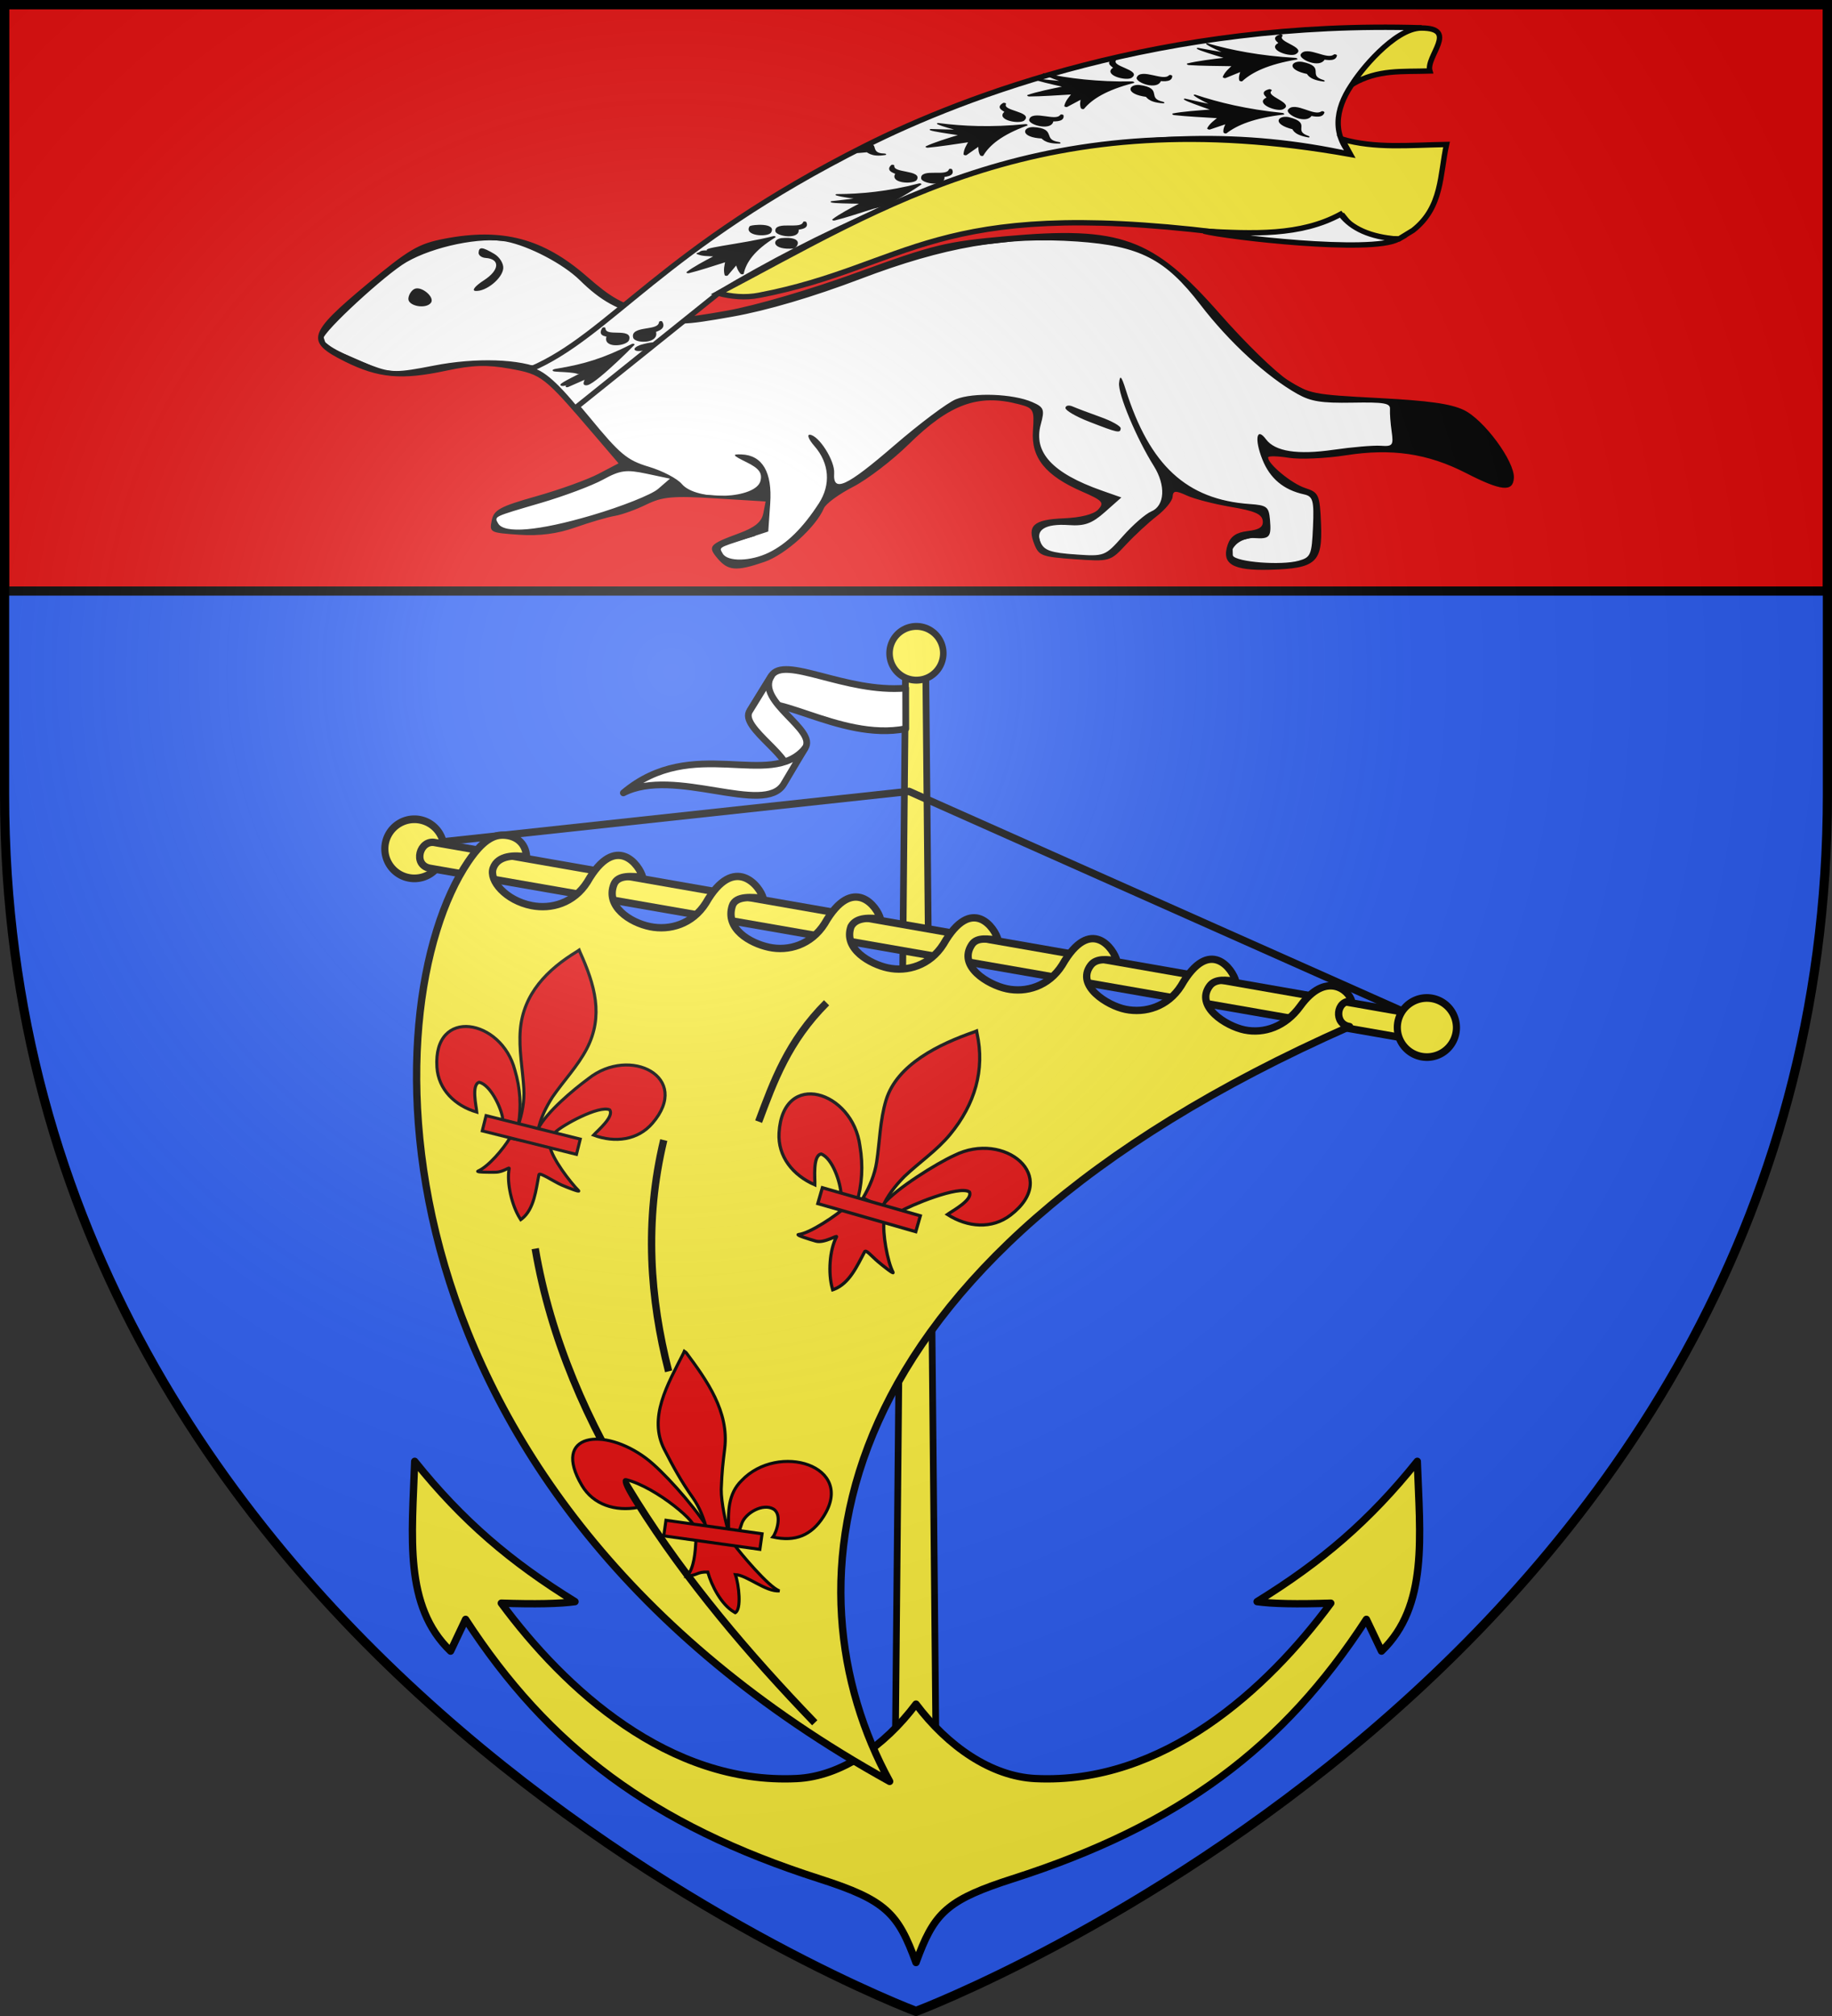
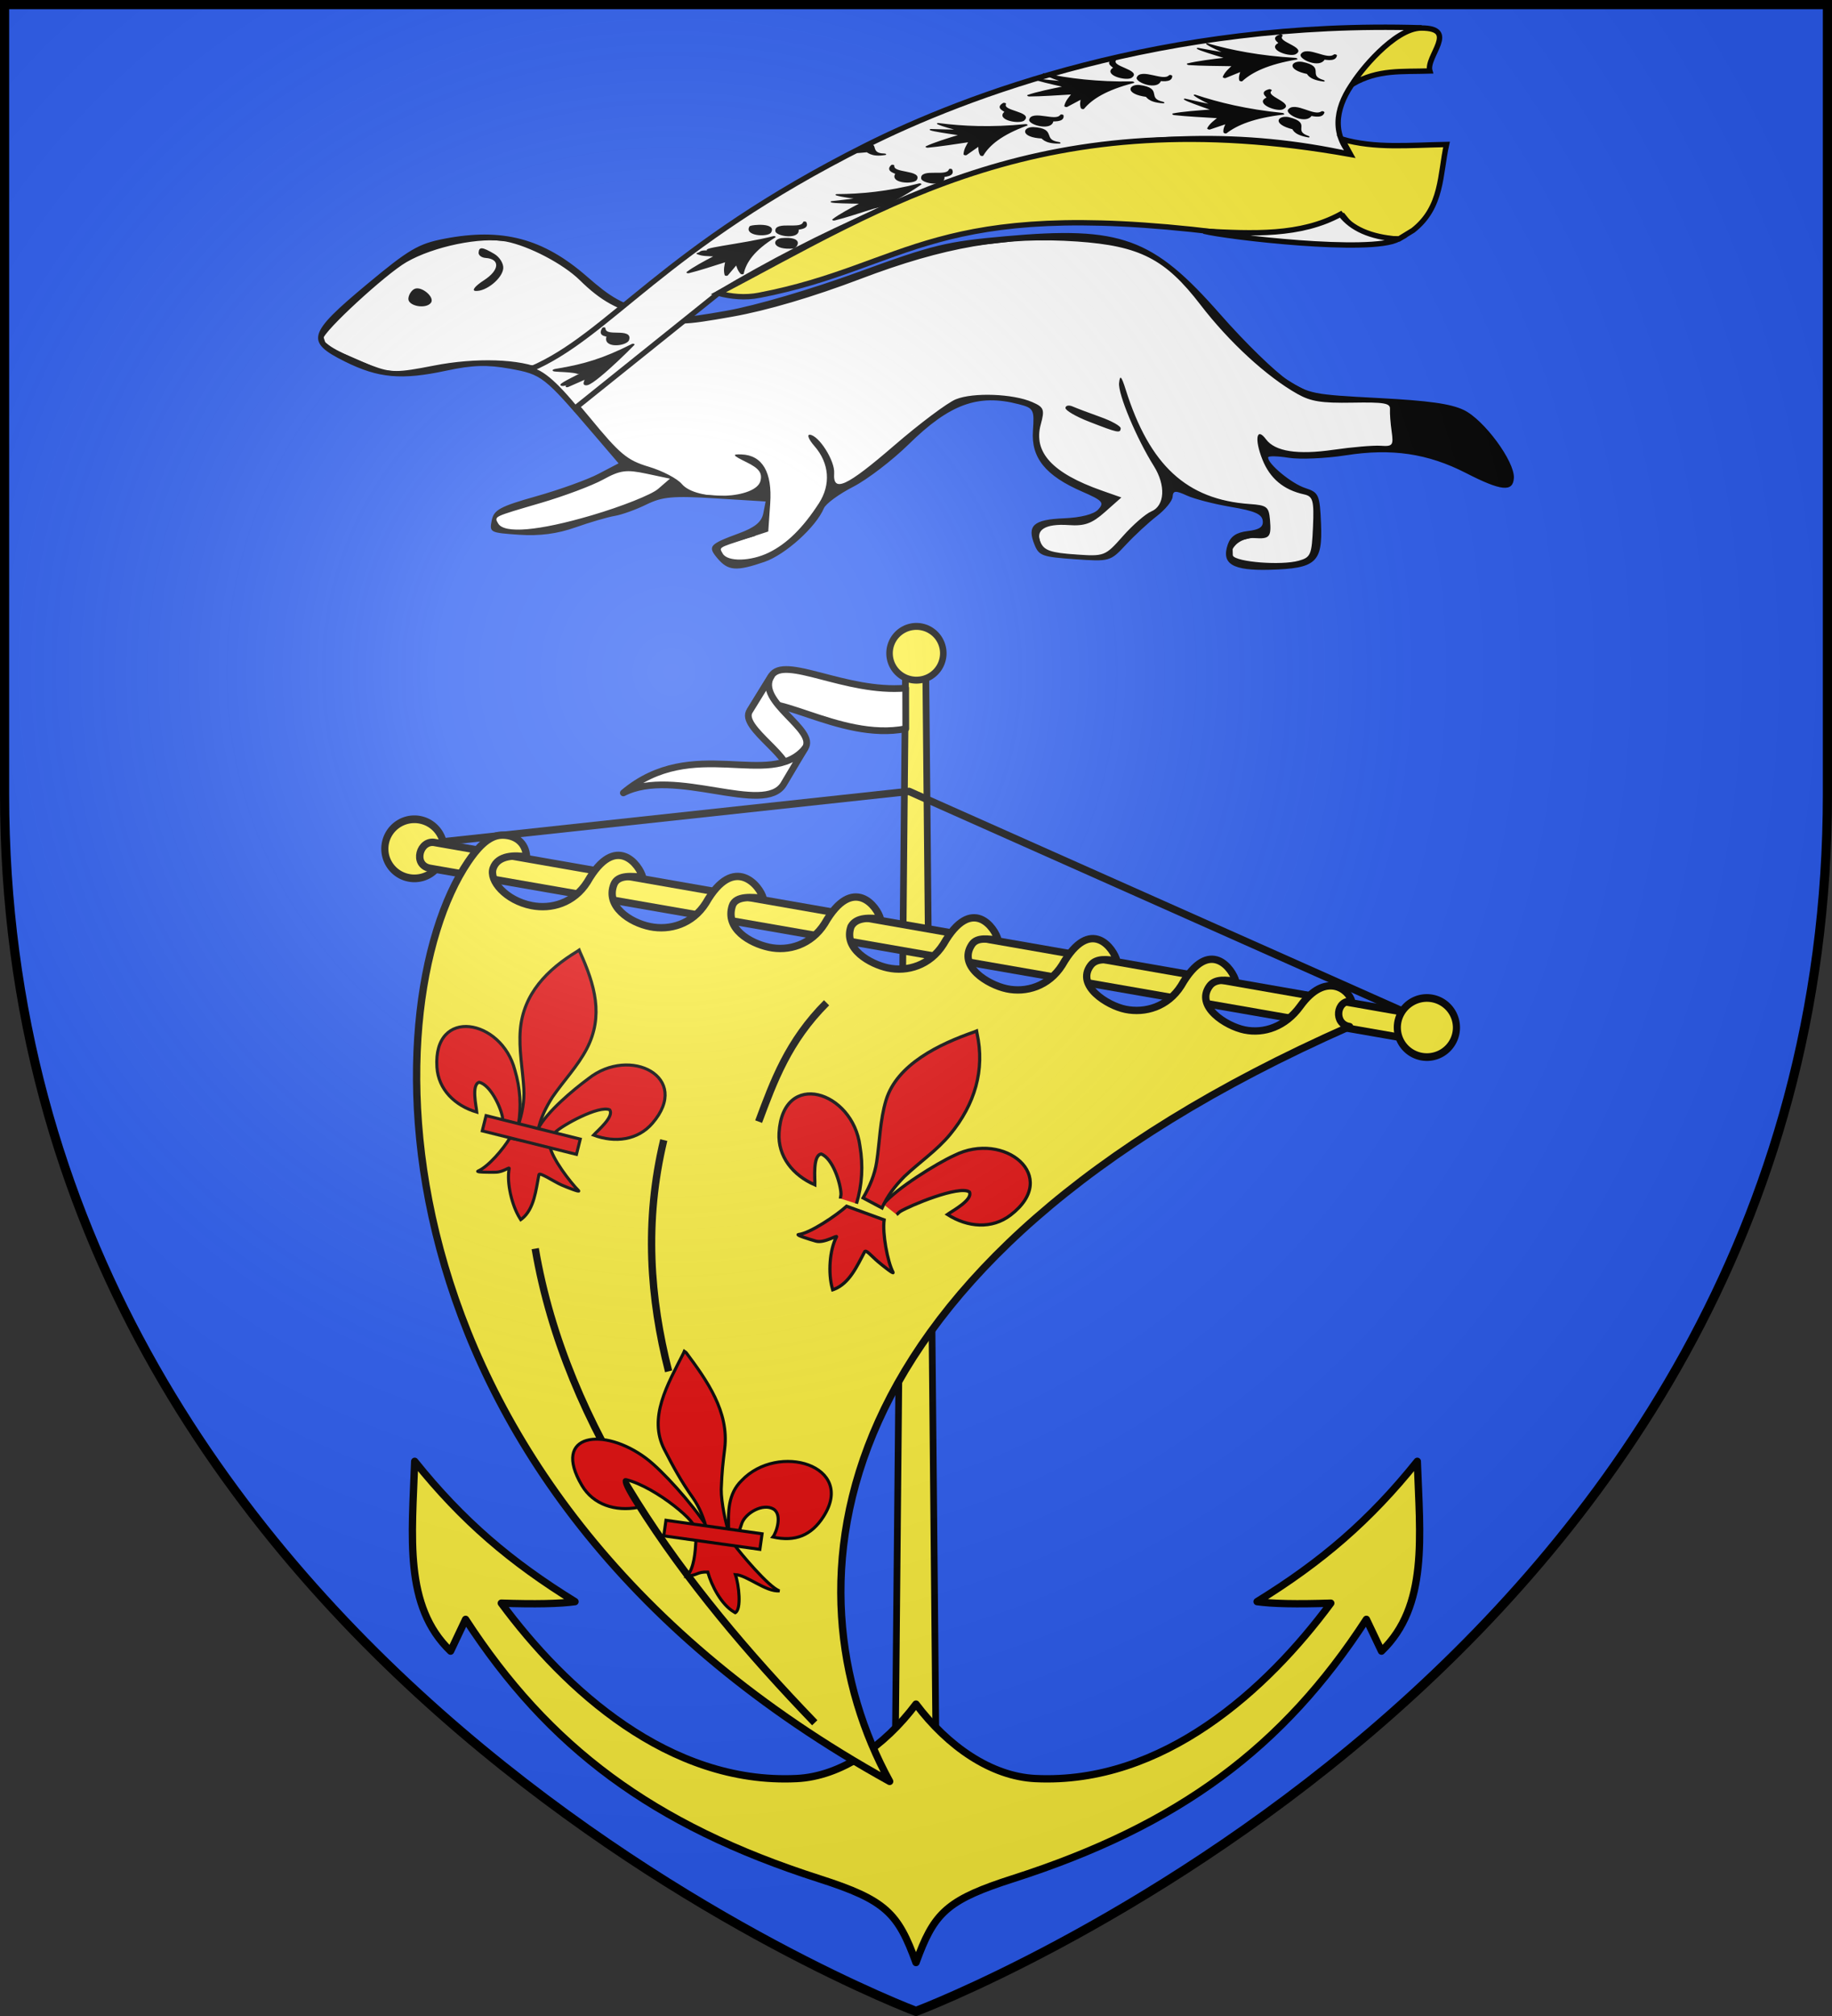
<svg xmlns="http://www.w3.org/2000/svg" xmlns:xlink="http://www.w3.org/1999/xlink" width="600" height="660" version="1.0">
  <rect width="100%" height="100%" fill="#333333" stroke="none" />
  <defs>
    <g id="c">
      <path id="b" d="M0 0v1h.5z" transform="rotate(18 3.157 -.5)" />
      <use xlink:href="#b" width="810" height="540" transform="scale(-1 1)" />
    </g>
    <g id="d">
      <use xlink:href="#c" width="810" height="540" transform="rotate(72)" />
      <use xlink:href="#c" width="810" height="540" transform="rotate(144)" />
    </g>
    <g id="f">
      <path id="e" d="M0 0v1h.5z" transform="rotate(18 3.157 -.5)" />
      <use xlink:href="#e" width="810" height="540" transform="scale(-1 1)" />
    </g>
    <g id="g">
      <use xlink:href="#f" width="810" height="540" transform="rotate(72)" />
      <use xlink:href="#f" width="810" height="540" transform="rotate(144)" />
    </g>
    <g id="i">
      <path id="h" d="M0 0v1h.5z" transform="rotate(18 3.157 -.5)" />
      <use xlink:href="#h" width="810" height="540" transform="scale(-1 1)" />
    </g>
    <g id="j">
      <use xlink:href="#i" width="810" height="540" transform="rotate(72)" />
      <use xlink:href="#i" width="810" height="540" transform="rotate(144)" />
    </g>
    <g id="m">
      <path id="l" d="M0 0v1h.5z" transform="rotate(18 3.157 -.5)" />
      <use xlink:href="#l" width="810" height="540" transform="scale(-1 1)" />
    </g>
    <g id="n">
      <use xlink:href="#m" width="810" height="540" transform="rotate(72)" />
      <use xlink:href="#m" width="810" height="540" transform="rotate(144)" />
    </g>
    <g id="p">
      <use xlink:href="#m" width="810" height="540" transform="rotate(72)" />
      <use xlink:href="#m" width="810" height="540" transform="rotate(144)" />
    </g>
    <g id="s">
      <path id="r" d="M0 0v1h.5z" transform="rotate(18 3.157 -.5)" />
      <use xlink:href="#r" width="810" height="540" transform="scale(-1 1)" />
    </g>
    <g id="u">
      <use xlink:href="#s" width="810" height="540" transform="rotate(72)" />
      <use xlink:href="#s" width="810" height="540" transform="rotate(144)" />
    </g>
    <path id="v" d="M-298.5-298.5h597V-40C298.5 246.31 0 358.5 0 358.5S-298.5 246.31-298.5-40z" />
    <path id="a" d="M2.922 27.673c0-5.952 2.317-9.844 5.579-11.013 1.448-.519 3.307-.273 5.018 1.447 2.119 2.129 2.736 7.993-3.483 9.121.658-.956.619-3.081-.714-3.787-.99-.524-2.113-.253-2.676.123-.824.552-1.729 2.106-1.679 4.108z" />
    <path id="k" d="M2.922 27.673c0-5.952 2.317-9.844 5.579-11.013 1.448-.519 3.307-.273 5.018 1.447 2.119 2.129 2.736 7.993-3.483 9.121.658-.956.619-3.081-.714-3.787-.99-.524-2.113-.253-2.676.123-.824.552-1.729 2.106-1.679 4.108z" />
    <path id="o" d="M0 0v1h.5z" transform="rotate(18 3.157 -.5)" />
    <path id="q" d="M0 0v1h.5z" transform="rotate(18 3.157 -.5)" />
    <radialGradient id="w" cx="-80" cy="-80" r="405" gradientUnits="userSpaceOnUse">
      <stop offset="0" style="stop-color:#fff;stop-opacity:.31" />
      <stop offset=".19" style="stop-color:#fff;stop-opacity:.25" />
      <stop offset=".6" style="stop-color:#6b6b6b;stop-opacity:.125" />
      <stop offset="1" style="stop-color:#000;stop-opacity:.125" />
    </radialGradient>
  </defs>
  <g transform="translate(300 300)">
    <use xlink:href="#v" width="600" height="660" style="fill:#2b5df2" />
-     <path d="M-298.5-298.5h597v192h-597z" style="fill:#e20909;fill-opacity:1;fill-rule:nonzero;stroke:#000;stroke-opacity:1;stroke-width:3" />
    <path d="M-95.745 281.381v-4.679h0z" style="opacity:.615;fill:#fcef3c;fill-opacity:.991;fill-rule:evenodd;stroke:#000;stroke-width:2.5;stroke-linecap:round;stroke-linejoin:round;stroke-miterlimit:4;stroke-dasharray:none;stroke-dashoffset:0;stroke-opacity:1" transform="translate(2542.366 2182.88)" />
  </g>
  <path d="m-181.307-176.99 16.134 5.714 8.18.224 20.055-4.93 20.952-.224 5.267 2.353 17.254 16.358 10.084 10.98-6.162 3.81-7.059 4.37-21.624 8.515-6.275 3.137v2.914l2.241 1.904 9.748.112 31.596-9.972 12.661-6.05 32.269-.336.336 6.274-3.81 5.603-9.411 3.473-2.017 1.68 1.457 3.362 4.593 1.68 8.18-1.904 11.988-9.188 4.37-6.386 5.714-7.955 16.023-12.101 20.056-19.272 8.851-3.025 9.86-.56 10.084 2.017.896 12.325 2.913 5.154 6.05 4.593 15.239 6.723-2.13 3.81-4.369 3.473-11.428 1.232-5.042 2.353 1.904 6.387 4.146 1.568 16.583.112 6.834-6.162 7.62-8.851 4.705-3.922 2.241-4.93 3.137-.56 6.723 2.129 18.823 3.137 2.801 3.025-.56 4.37-8.515 2.689-2.129 2.801.336 3.473 3.922 1.905 18.039-1.344 4.706-2.802.784-11.652-1.233-7.843-5.266-2.913-4.817-1.12-5.827-5.043-2.689-6.162 8.964 1.568 13.445-.672 12.437-2.913 9.972-.672-3.474-15.238-19.047.336-6.61-.336-11.205-4.93-10.98-8.067-19.048-18.04-10.196-8.851-12.997-5.154-19.272-.784-16.022 1.344-24.874 4.594-42.352 17.479-23.53 8.18-17.815 4.145-15.238-1.793-15.014-7.619-12.436-8.851-15.014-4.146-9.524-.112-15.462 3.25-13.333 8.739-15.238 15.686-6.163 7.73 1.009 2.466z" style="fill:#fff;fill-opacity:1;fill-rule:evenodd;stroke:#000;stroke-width:.72px;stroke-linecap:butt;stroke-linejoin:miter;stroke-opacity:1" transform="rotate(4 -4211.695 4126.784)" />
  <path d="M-50.994-117.807c-3.545-3.66-3.002-4.387 6.455-8.633 5.098-2.289 7.158-4.231 7.515-7.085l.492-3.932-16.485.13c-13.885.111-17.415.674-22.378 3.572-3.24 1.892-7.786 3.898-10.1 4.457-2.316.559-7.997 2.66-12.627 4.67-5.743 2.493-11.528 3.66-18.21 3.67-9.552.015-9.778-.084-9.258-4.057.458-3.507 2.401-4.742 14-8.905 7.408-2.658 16.318-6.588 19.801-8.732l6.333-3.899-8.689-8.822c-17.718-17.99-18.38-18.438-28.944-19.598-7.543-.828-12.319-.347-20.788 2.098-14.404 4.156-22.005 4.003-33.32-.673-13.437-5.551-12.883-8.178 5.423-25.718 12.936-12.396 15.89-14.424 24.248-16.655 18.675-4.982 32.276-2.397 47.382 9.007 8.719 6.582 11.64 7.953 21.94 10.302 7.233 1.649 9.93 1.404 24.41-2.216 9.577-2.394 27.019-8.862 42.372-15.711 23.77-10.606 27.967-11.942 47.137-15.016 37.561-6.023 48.223-2.974 72.025 20.598 8.735 8.651 19.322 17.613 23.527 19.915 7.361 4.03 8.473 4.172 29.923 3.8 16.647-.287 23.788.205 28.254 1.948 6.814 2.66 17.881 15.65 17.945 21.063.056 4.71-3.84 4.584-15.743-.507-12.909-5.521-24.853-6.448-39.601-3.071-6.56 1.502-14.963 2.46-18.674 2.13s-6.747-.175-6.747.345c0 2.11 8.287 8.026 12.827 9.156 4.536 1.129 4.922 1.86 5.98 11.322 1.411 12.614-.619 14.71-15.665 16.18-12.184 1.19-16.074-.793-14.325-7.304.733-2.73 2.565-4.15 6.237-4.836 3.781-.707 5.044-1.726 4.632-3.74-.437-2.134-2.872-2.992-10.648-3.75-5.545-.539-12.165-1.76-14.712-2.713-3.874-1.45-4.63-1.328-4.63.744 0 1.362-2.115 4.352-4.7 6.646s-6.842 6.824-9.459 10.068c-4.692 5.816-4.919 5.898-16.379 5.898-10.68 0-11.772-.31-13.49-3.832-2.955-6.06-.906-8.184 8.947-9.274 5.57-.616 9.79-2.018 11.096-3.687 1.861-2.377 1.19-3.018-5.735-5.474-12.308-4.365-17.417-9.857-17.417-18.724 0-7-.266-7.424-5.26-8.357-13.487-2.52-22.543 1.51-34.985 15.566-5.005 5.655-12.756 12.495-17.226 15.201s-8.544 6.152-9.056 7.658c-2.148 6.321-11.514 16.048-18.172 18.873-8.995 3.815-11.705 3.798-15.478-.096m16.67-3.035c5.695-3.288 10.561-8.793 15.229-17.227 3.536-6.389 2.506-13.355-2.748-18.58-1.999-1.988-2.8-3.614-1.78-3.614 2.981 0 8.834 7.956 8.834 12.008 0 6.505 4.314 4.137 18.985-10.424 7.838-7.779 16.432-15.206 19.097-16.505 5.54-2.699 18.527-3.124 25.017-.819 3.936 1.398 4.28 2.14 3.288 7.085-1.866 9.294 4.91 15.673 21.49 20.233l6.512 1.79-5.013 5.112c-3.994 4.074-6.33 5.112-11.504 5.112-7.864 0-11.074 2.407-8.711 6.532 1.324 2.312 3.656 2.905 11.42 2.905 9.634 0 9.825-.089 15.193-7.073 2.99-3.89 6.906-7.808 8.703-8.706 4.299-2.15 4.21-8.85-.2-14.891-6.297-8.629-13.37-22.669-13.25-26.3.093-2.816.59-2.387 2.323 2.007 9.537 24.187 22.444 34.516 43.127 34.516 5.646 0 6.307.448 6.98 4.728.871 5.55.33 6.282-4.644 6.282-4.252 0-8.323 3.777-6.705 6.222 1.351 2.043 16.057 2.156 21.66.165 3.856-1.37 4.138-2.193 3.897-11.382-.225-8.595-.705-9.972-3.626-10.401-6.837-1.004-11.554-4.424-14.463-10.486-3.102-6.467-2.646-10.586.736-6.644 3.239 3.776 10.645 4.404 22.258 1.888 6.07-1.315 12.98-2.391 15.352-2.391 3.935 0 4.222-.433 3.263-4.916-.579-2.703-1.052-5.97-1.052-7.262 0-1.968-2.013-2.171-12.462-1.256-10.047.88-13.554.574-18.097-1.574-10.42-4.926-23.532-15.388-33.743-26.92-12.531-14.154-21.139-17.84-41.658-17.84-23.597 0-43.338 4.836-69.96 17.139-15.139 6.996-29.868 12.483-40.986 15.268-16.166 4.05-18.055 4.213-27.562 2.379-10.455-2.018-15.813-4.516-23.207-10.822-5.745-4.9-17.266-9.95-24.87-10.904-8.316-1.042-23.668 3.252-32.151 8.994-6.568 4.445-25.47 24.46-25.47 26.97 0 1.552 7.153 4.846 16.486 7.592 6.534 1.923 8.476 1.79 20.242-1.387 13.63-3.68 28.278-4.214 35.662-1.302 2.315.913 9.723 7.49 16.462 14.614 10.783 11.4 13.241 13.175 20.484 14.798 4.527 1.015 9.547 3.204 11.156 4.865 5.229 5.399 24.717 3.2 25.662-2.896.403-2.599-.818-3.978-5.05-5.705-4.706-1.92-4.988-2.298-1.795-2.406 6.863-.233 10.522 5.109 10.522 15.361v9.198l-7.155 2.907c-8.948 3.636-8.543 3.337-7.224 5.33 1.75 2.647 9.28 1.962 15.047-1.367m101.605-50.071c-4.398-1.367-7.997-3.145-7.997-3.95s1.058-1.086 2.35-.623 5.46 1.713 9.26 2.777c3.8 1.063 6.908 2.53 6.908 3.258 0 1.674-.776 1.566-10.521-1.462m-225.167-24.646c0-1.247.791-2.723 1.758-3.281 2.173-1.255 6.967 2.237 5.7 4.153-1.508 2.279-7.458 1.583-7.458-.872m24.262-7.705c4.873-3.643 4.898-7.33.05-7.33-1.335 0-2.426-.708-2.426-1.573 0-1.992 1.089-1.98 5.16.056 1.792.895 3.257 2.909 3.257 4.474 0 3.297-5.058 8.056-8.55 8.045-1.356-.004-.268-1.596 2.509-3.672m40.62 74.285c9.552-3.554 19.015-8.1 21.028-10.102l3.66-3.64-7.793-1.092c-6.715-.94-8.66-.534-14.061 2.938-3.448 2.216-12.329 6.273-19.736 9.016-15.476 5.73-14.997 5.46-13.537 7.666 2.196 3.32 13.385 1.56 30.439-4.786" style="fill:#000;fill-opacity:1;stroke:none;stroke-opacity:1" transform="rotate(4 -4211.695 4126.784)" />
  <path d="M-116.094-178.075c2.767 1.175 5.691 1.767 14.747 12.724l46.89-37.62c68.371-40.525 137.258-60.973 207.068-45.478-13.135-15.246 8.679-34.886 23.29-41.444-84.489-2.592-149.75 22.374-181.952 38.531-67.007 33.62-83.799 62.166-110.043 73.287z" style="fill:#fff;fill-opacity:1;fill-rule:evenodd;stroke:#000;stroke-width:1.76;stroke-linecap:butt;stroke-linejoin:miter;stroke-miterlimit:4;stroke-dasharray:none;stroke-opacity:1" transform="translate(289.691 299)" />
  <path d="M-40.942-202.347c49.323-9.552 56.72-31.94 150.096-20.592 15.17 1.192 29.266.238 41.055-5.33 2.997 3.772 5.931 7.57 18.3 7.483l4.6-2.821c9.668-7.594 8.76-18.305 10.96-28.1-12.324.233-23.391 1.377-34.214-1.732l2.756 4.99C51.975-266.465.337-231.705-54.457-202.97c4.296 1.042 8.61 1.574 13.515.624zM175.737-289.825c12.512-.01 1.464 9.34 2.866 14.064-9.193.3-16.905-.584-25.346 4.28 1.989-3.664 13.66-18.239 22.48-18.344z" style="fill:#fdef3c;fill-opacity:1;fill-rule:evenodd;stroke:#000;stroke-width:1.76;stroke-linecap:butt;stroke-linejoin:miter;stroke-miterlimit:4;stroke-dasharray:none;stroke-opacity:1" transform="translate(289.691 299)" />
  <path d="M168.195-220.705c-8.825 4.806-56.161-.709-63.636-2.616 16.044.841 31.645 1.625 44.808-5.545 3.54 4.635 9.637 7.481 18.828 8.161z" style="fill:#fff;fill-opacity:1;fill-rule:evenodd;stroke:#000;stroke-width:1.76;stroke-linecap:butt;stroke-linejoin:miter;stroke-miterlimit:4;stroke-dasharray:none;stroke-opacity:1" transform="translate(289.691 299)" />
  <g style="fill:#000;fill-opacity:1">
    <path d="M377.128 135.622c-14.101 70.111-40.388 119.752-68.944 155.439 11.87-3.562 25.215-13.69 38.117-22.55-7.89 18.385-15.78 34.445-23.671 50.668 4.71-1.748 19.66-18.122 39.965-42.146 3.183 33.027 7.487 70.222 13.917 92.616 5.119-22.358 8.906-59.364 12.969-93.342 12.24 15.194 24.13 30.565 40.692 43.598l-23.253-52.318c12.007 8.398 25.275 19.515 38.007 24.2-30.189-37.467-55.61-86.046-67.799-156.165M319.723 139.698c-1.296-4.078-19.538 8.975-29.595-18.388 23.992 27.584 48.78-29.041 68.834 8.941 6.189 15.671-20.922 42.86-39.239 9.447" style="fill:#000;fill-opacity:1;fill-rule:evenodd;stroke:#000;stroke-width:6.271;stroke-linecap:round;stroke-linejoin:round;stroke-miterlimit:4;stroke-dasharray:none;stroke-opacity:1" transform="matrix(.08 .087 -.15 .008 414.562 -14.68)" />
    <path d="M431.716 139.348c1.296-4.078 19.537 8.975 29.595-18.387-23.992 27.584-48.78-29.042-68.834 8.94-6.189 15.671 20.922 42.861 39.239 9.447M383.382 79.375c-3.697-2.154 13.021-17.11-11.488-32.894 21.686 29.431-38.984 41.27-6.29 69.127 13.943 9.458 46.392-11.069 17.778-36.233" style="fill:#000;fill-opacity:1;fill-rule:evenodd;stroke:#000;stroke-width:6.271;stroke-linecap:round;stroke-linejoin:round;stroke-miterlimit:4;stroke-dasharray:none;stroke-opacity:1;display:inline" transform="matrix(.08 .087 -.15 .008 414.562 -14.68)" />
  </g>
  <g style="fill:#000;fill-opacity:1">
    <path d="M377.128 135.622c-14.101 70.111-40.388 119.752-68.944 155.439 11.87-3.562 25.215-13.69 38.117-22.55-7.89 18.385-15.78 34.445-23.671 50.668 4.71-1.748 19.66-18.122 39.965-42.146 3.183 33.027 7.487 70.222 13.917 92.616 5.119-22.358 8.906-59.364 12.969-93.342 12.24 15.194 24.13 30.565 40.692 43.598l-23.253-52.318c12.007 8.398 25.275 19.515 38.007 24.2-30.189-37.467-55.61-86.046-67.799-156.165M319.723 139.698c-1.296-4.078-19.538 8.975-29.595-18.388 23.992 27.584 48.78-29.041 68.834 8.941 6.189 15.671-20.922 42.86-39.239 9.447" style="fill:#000;fill-opacity:1;fill-rule:evenodd;stroke:#000;stroke-width:6.271;stroke-linecap:round;stroke-linejoin:round;stroke-miterlimit:4;stroke-dasharray:none;stroke-opacity:1" transform="matrix(.072 .089 -.152 .001 413.54 3.535)" />
    <path d="M431.716 139.348c1.296-4.078 19.537 8.975 29.595-18.387-23.992 27.584-48.78-29.042-68.834 8.94-6.189 15.671 20.922 42.861 39.239 9.447M383.382 79.375c-3.697-2.154 13.021-17.11-11.488-32.894 21.686 29.431-38.984 41.27-6.29 69.127 13.943 9.458 46.392-11.069 17.778-36.233" style="fill:#000;fill-opacity:1;fill-rule:evenodd;stroke:#000;stroke-width:6.271;stroke-linecap:round;stroke-linejoin:round;stroke-miterlimit:4;stroke-dasharray:none;stroke-opacity:1;display:inline" transform="matrix(.072 .089 -.152 .001 413.54 3.535)" />
  </g>
  <g style="fill:#000;fill-opacity:1">
    <path d="M377.128 135.622c-14.101 70.111-40.388 119.752-68.944 155.439 11.87-3.562 25.215-13.69 38.117-22.55-7.89 18.385-15.78 34.445-23.671 50.668 4.71-1.748 19.66-18.122 39.965-42.146 3.183 33.027 7.487 70.222 13.917 92.616 5.119-22.358 8.906-59.364 12.969-93.342 12.24 15.194 24.13 30.565 40.692 43.598l-23.253-52.318c12.007 8.398 25.275 19.515 38.007 24.2-30.189-37.467-55.61-86.046-67.799-156.165M319.723 139.698c-1.296-4.078-19.538 8.975-29.595-18.388 23.992 27.584 48.78-29.041 68.834 8.941 6.189 15.671-20.922 42.86-39.239 9.447" style="fill:#000;fill-opacity:1;fill-rule:evenodd;stroke:#000;stroke-width:6.271;stroke-linecap:round;stroke-linejoin:round;stroke-miterlimit:4;stroke-dasharray:none;stroke-opacity:1" transform="matrix(.092 .082 -.145 .019 355.914 -6.575)" />
    <path d="M431.716 139.348c1.296-4.078 19.537 8.975 29.595-18.387-23.992 27.584-48.78-29.042-68.834 8.94-6.189 15.671 20.922 42.861 39.239 9.447M383.382 79.375c-3.697-2.154 13.021-17.11-11.488-32.894 21.686 29.431-38.984 41.27-6.29 69.127 13.943 9.458 46.392-11.069 17.778-36.233" style="fill:#000;fill-opacity:1;fill-rule:evenodd;stroke:#000;stroke-width:6.271;stroke-linecap:round;stroke-linejoin:round;stroke-miterlimit:4;stroke-dasharray:none;stroke-opacity:1;display:inline" transform="matrix(.092 .082 -.145 .019 355.914 -6.575)" />
  </g>
  <g style="fill:#000;fill-opacity:1">
    <path d="M377.128 135.622c-14.101 70.111-40.388 119.752-68.944 155.439 11.87-3.562 25.215-13.69 38.117-22.55-7.89 18.385-15.78 34.445-23.671 50.668 4.71-1.748 19.66-18.122 39.965-42.146 3.183 33.027 7.487 70.222 13.917 92.616 5.119-22.358 8.906-59.364 12.969-93.342 12.24 15.194 24.13 30.565 40.692 43.598l-23.253-52.318c12.007 8.398 25.275 19.515 38.007 24.2-30.189-37.467-55.61-86.046-67.799-156.165M319.723 139.698c-1.296-4.078-19.538 8.975-29.595-18.388 23.992 27.584 48.78-29.041 68.834 8.941 6.189 15.671-20.922 42.86-39.239 9.447" style="fill:#000;fill-opacity:1;fill-rule:evenodd;stroke:#000;stroke-width:6.271;stroke-linecap:round;stroke-linejoin:round;stroke-miterlimit:4;stroke-dasharray:none;stroke-opacity:1" transform="matrix(.104 .075 -.138 .031 315.518 8.397)" />
    <path d="M431.716 139.348c1.296-4.078 19.537 8.975 29.595-18.387-23.992 27.584-48.78-29.042-68.834 8.94-6.189 15.671 20.922 42.861 39.239 9.447M383.382 79.375c-3.697-2.154 13.021-17.11-11.488-32.894 21.686 29.431-38.984 41.27-6.29 69.127 13.943 9.458 46.392-11.069 17.778-36.233" style="fill:#000;fill-opacity:1;fill-rule:evenodd;stroke:#000;stroke-width:6.271;stroke-linecap:round;stroke-linejoin:round;stroke-miterlimit:4;stroke-dasharray:none;stroke-opacity:1;display:inline" transform="matrix(.104 .075 -.138 .031 315.518 8.397)" />
  </g>
  <g style="fill:#000;fill-opacity:1">
    <path d="M377.128 135.622c-14.101 70.111-40.388 119.752-68.944 155.439 11.87-3.562 25.215-13.69 38.117-22.55-7.89 18.385-15.78 34.445-23.671 50.668 4.71-1.748 19.66-18.122 39.965-42.146 3.183 33.027 7.487 70.222 13.917 92.616 5.119-22.358 8.906-59.364 12.969-93.342l4.475-18.625c.768-10.686-2.736-58.934-16.828-122.06M319.723 139.698c-1.296-4.078-19.538 8.975-29.595-18.388 23.992 27.584 48.78-29.041 68.834 8.941 6.189 15.671-20.922 42.86-39.239 9.447" style="fill:#000;fill-opacity:1;fill-rule:evenodd;stroke:#000;stroke-width:6.271;stroke-linecap:round;stroke-linejoin:round;stroke-miterlimit:4;stroke-dasharray:none;stroke-opacity:1" transform="matrix(.122 .062 -.12 .05 271.516 30.126)" />
    <path d="M383.382 79.375c-3.697-2.154 13.021-17.11-11.488-32.894 21.686 29.431-38.984 41.27-6.29 69.127 13.943 9.458 46.392-11.069 17.778-36.233" style="fill:#000;fill-opacity:1;fill-rule:evenodd;stroke:#000;stroke-width:6.271;stroke-linecap:round;stroke-linejoin:round;stroke-miterlimit:4;stroke-dasharray:none;stroke-opacity:1;display:inline" transform="matrix(.122 .062 -.12 .05 271.516 30.126)" />
  </g>
  <g style="fill:#000;fill-opacity:1">
    <path d="M431.716 139.348c1.296-4.078 19.537 8.975 29.595-18.387-23.992 27.584-47.467-35.541-46.97 8.401 14.363 21.63-.942 43.4 17.375 9.986" style="fill:#000;fill-opacity:1;fill-rule:evenodd;stroke:#000;stroke-width:6.271;stroke-linecap:round;stroke-linejoin:round;stroke-miterlimit:4;stroke-dasharray:none;stroke-opacity:1;display:inline" transform="matrix(.122 .062 -.12 .05 247.93 15.862)" />
  </g>
  <g style="fill:#000;fill-opacity:1">
    <path d="M377.128 135.622c-14.101 70.111-63.32 161.541-30.827 132.89-21.455 22.503-9.9 15.843-12.364 30.418 4.1-1.52 7.39 1.216 21.556-13.88 2.113-2.25 4.467-4.899 7.102-8.017 3.183 33.027 7.487 70.222 13.917 92.616 5.119-22.358 8.906-59.364 12.969-93.342 12.24 15.194 24.13 30.565 40.692 43.598l-23.253-52.318c12.007 8.398 25.275 19.515 38.007 24.2-30.189-37.467-55.61-86.046-67.799-156.165M319.723 139.698c-1.296-4.078 19.185-47.43 39.239-9.447 6.189 15.671-20.922 42.86-39.239 9.447" style="fill:#000;fill-opacity:1;fill-rule:evenodd;stroke:#000;stroke-width:6.271;stroke-linecap:round;stroke-linejoin:round;stroke-miterlimit:4;stroke-dasharray:none;stroke-opacity:1" transform="matrix(.122 .062 -.12 .05 223.77 47.38)" />
    <path d="M431.716 139.348c1.296-4.078-19.186-47.429-39.24-9.446-6.188 15.67 20.923 42.86 39.24 9.446M383.382 79.375c-3.697-2.154 13.021-17.11-11.488-32.894 21.686 29.431-38.984 41.27-6.29 69.127 13.943 9.458 46.392-11.069 17.778-36.233" style="fill:#000;fill-opacity:1;fill-rule:evenodd;stroke:#000;stroke-width:6.271;stroke-linecap:round;stroke-linejoin:round;stroke-miterlimit:4;stroke-dasharray:none;stroke-opacity:1;display:inline" transform="matrix(.122 .062 -.12 .05 223.77 47.38)" />
  </g>
  <g style="fill:#000;fill-opacity:1">
    <path d="M377.128 135.622c-14.101 70.111-33.612 105.151-62.168 140.838-23.344 26.454 18.174-7.292 37.126-8.144 29.781-69.143-30.04 121.54 20.537 15.983-18.725 68.706-3.162 3.114 4.595-12.812 28.422 68.252 12.099-65.746-.09-135.865M319.723 139.698c-1.296-4.078-14.656 10.662-24.714-16.7 23.992 27.583 43.9-30.73 63.953 7.253 6.189 15.671-20.922 42.86-39.239 9.447" style="fill:#000;fill-opacity:1;fill-rule:evenodd;stroke:#000;stroke-width:6.271;stroke-linecap:round;stroke-linejoin:round;stroke-miterlimit:4;stroke-dasharray:none;stroke-opacity:1" transform="matrix(.133 .053 -.11 .08 172.035 81.989)" />
-     <path d="M414.071 123.665c1.296-4.078-1.54-31.746-21.594 6.237-6.189 15.67 3.277 27.177 21.594-6.237M383.382 79.375c-3.697-2.154 13.021-17.11-11.488-32.894 21.686 29.431-38.984 41.27-6.29 69.127 13.943 9.458 46.392-11.069 17.778-36.233" style="fill:#000;fill-opacity:1;fill-rule:evenodd;stroke:#000;stroke-width:6.271;stroke-linecap:round;stroke-linejoin:round;stroke-miterlimit:4;stroke-dasharray:none;stroke-opacity:1;display:inline" transform="matrix(.133 .053 -.11 .08 172.035 81.989)" />
  </g>
  <path d="M-3.413-63.558h6.6l3.298 347.86h-13.2z" style="fill:#fcef3c;fill-opacity:1;stroke:#000;stroke-width:2.2;stroke-linecap:butt;stroke-linejoin:round;stroke-miterlimit:4;stroke-opacity:1" transform="translate(300 282)" />
  <path d="m-3.35-43.42-.027-13.304c-19.82 1.684-39.838-10.99-44.041-3.944l-6.98 11.311c5.416-8.791 28.977 10.286 51.048 5.937z" style="fill:#fff;fill-opacity:1;stroke:#000;stroke-width:2.2;stroke-linecap:butt;stroke-linejoin:round;stroke-miterlimit:4;stroke-dasharray:none;stroke-opacity:1" transform="translate(300 282)" />
  <path d="m-47.418-60.668-6.98 11.311c-3.947 5.514 16.046 16.05 11.994 21.56l6.031-9.202c4.303-6.036-16.184-15.283-11.045-23.669z" style="fill:#fff;fill-opacity:1;stroke:#000;stroke-width:2.2;stroke-linecap:butt;stroke-linejoin:round;stroke-miterlimit:4;stroke-dasharray:none;stroke-opacity:1" transform="translate(300 282)" />
  <path d="M-95.85-22.42C-73.124-41.557-47.8-23.432-36.373-37l-6.943 11.677c-6.299 10.595-35.83-5.737-52.534 2.903z" style="fill:#fff;fill-opacity:1;stroke:#000;stroke-width:2.2;stroke-linecap:butt;stroke-linejoin:round;stroke-miterlimit:4;stroke-dasharray:none;stroke-opacity:1" transform="translate(300 282)" />
  <path d="M-635.33 585.25a3.988 3.754 0 1 1-7.977 0 3.988 3.754 0 1 1 7.977 0z" style="fill:#fcef3c;fill-opacity:1;stroke:#000;stroke-width:.967;stroke-linecap:butt;stroke-linejoin:round;stroke-miterlimit:4;stroke-dasharray:none;stroke-opacity:1" transform="matrix(2.206 0 0 2.344 1710.475 -1157.955)" />
  <path d="M-164.18 178.408c-.872 24.535-3.628 47.385 11.748 62.139l4.922-10.4c27.124 41.739 61.154 67.41 115.87 84.931C-9.832 322.062-5.878 326.336 0 342.5c.367-1.01.727-1.98 1.084-2.9 5.359-13.813 10.14-17.974 30.586-24.522 54.715-17.52 88.716-43.192 115.84-84.932l4.95 10.4c15.377-14.753 12.592-37.603 11.72-62.138-15.695 19.57-31.515 33.012-52.471 45.938 5.018.712 13.068.867 24.14.498-20.731 28.061-54.896 59.468-96.767 57.422C24.659 281.56 10.441 271.773 0 257.89c-10.44 13.882-24.66 23.67-39.082 24.375-41.87 2.046-76.006-29.36-96.738-57.422 11.073.37 19.123.214 24.14-.498-20.956-12.926-36.805-26.369-52.5-45.938z" style="fill:#fcef3c;fill-opacity:1;stroke:#000;stroke-width:2.4;stroke-linecap:square;stroke-linejoin:round;stroke-miterlimit:4;stroke-dasharray:none;stroke-opacity:1" transform="translate(300 300)" />
  <path d="M-143.015.665-1.97-14.59l147.747 65.762" style="fill:none;fill-opacity:1;fill-rule:nonzero;stroke:#000;stroke-width:2.2;stroke-linecap:butt;stroke-linejoin:round;stroke-miterlimit:4;stroke-dasharray:none;stroke-dashoffset:0;stroke-opacity:1" transform="matrix(1.1 0 0 1.1 299.885 275.134)" />
  <path d="M-495.91 614.604a4.09 3.793 0 1 1-8.181 0 4.09 3.793 0 1 1 8.18 0z" style="opacity:1;fill:#fcef3c;fill-opacity:1;stroke:#000;stroke-width:.985;stroke-linecap:butt;stroke-linejoin:round;stroke-miterlimit:4;stroke-dasharray:none;stroke-opacity:1" transform="matrix(2.366 -.041 .045 2.551 1291.064 -1310.467)" />
  <path d="M-695.91 618.397c-2.357-.493-1.29-3.974.804-3.453l130.849 25.245-.953 3.335z" style="opacity:1;fill:#fcef3c;fill-opacity:1;stroke:#000;stroke-width:1;stroke-linecap:butt;stroke-linejoin:round;stroke-miterlimit:4;stroke-dasharray:none;stroke-opacity:1" transform="rotate(-1 -70227.602 -103664.403)scale(2.42)" />
  <path d="M-495.91 614.604a4.09 3.793 0 1 1-8.181 0 4.09 3.793 0 1 1 8.18 0z" style="opacity:1;fill:#fcef3c;fill-opacity:1;stroke:#000;stroke-width:.985;stroke-linecap:butt;stroke-linejoin:round;stroke-miterlimit:4;stroke-dasharray:none;stroke-opacity:1" transform="matrix(2.366 -.041 .045 2.551 1622.665 -1251.96)" />
  <path d="M87.866 62.668c-3.79.13-6.913 4.052-9.091 7.264-26.525 39.11-28.835 171.282 115.056 250.89-28.644-52.319-21.292-141.106 125.53-205.936-4.437-.644-3.689-7.397.583-6.87-.73-3.18-7.107-8.304-14.072 1.334-4.029 5.575-9.87 7.55-15.202 6.454-5.03-1.035-13.554-6.427-9.523-11.96 1.56-2.142 4.69-1.618 7.167-1.251-.73-3.18-7.127-12.501-14.92 1.135-3.68 5.813-9.868 7.54-15.202 6.454-4.96-1.01-13.599-6.446-9.523-11.96 1.576-2.133 4.684-1.619 7.167-1.25-.73-3.18-7.127-12.502-14.92 1.135-3.68 5.813-9.884 7.615-15.202 6.454-5.086-1.11-13.375-6.13-9.462-12.025 1.465-2.206 4.64-1.452 7.167-1.25-.73-3.179-7.126-12.5-14.92 1.136-3.68 5.813-9.882 7.607-15.202 6.454-4.685-1.017-12.204-5.123-10.01-11.265 1.472-2.7 5.263-2.34 8.023-2.092-.73-3.18-7.433-12.356-15.226 1.28-3.68 5.813-9.883 7.607-15.202 6.454-5.177-1.122-11.97-5.033-10.011-11.265.916-2.914 5.581-2.366 8.454-2.063-.73-3.179-7.864-12.385-15.657 1.251-3.68 5.814-9.865 7.53-15.202 6.454-5.543-1.117-12.223-5.556-9.89-11.516 1.069-2.73 5.062-2.204 7.843-1.943-.73-3.18-7.313-12.38-15.106 1.257-3.68 5.813-9.861 7.51-15.202 6.454-7.06-1.396-11.68-6.83-10.492-10.194 1.28-3.628 6.072-3.61 9.133-3.056-.22-4.037-3.206-6.09-6.886-5.964z" style="fill:#fcef3c;fill-opacity:1;stroke:#000;stroke-width:2;stroke-linecap:butt;stroke-linejoin:round;stroke-miterlimit:4;stroke-dasharray:none;stroke-opacity:1" transform="matrix(1.2 0 0 1.2 58.773 198.216)" />
  <path d="M158.074 140.817c4.095-10.96 8.034-21.93 18.538-32.42M133.503 208.943c-5.063-19.848-6.68-40.756-1.324-63.09M173.39 304.82c-36.172-37.527-67.897-80.106-76.288-129.352" style="fill:none;fill-opacity:1;stroke:#000;stroke-width:2;stroke-linecap:butt;stroke-linejoin:round;stroke-miterlimit:4;stroke-dasharray:none;stroke-opacity:1" transform="matrix(1.2 0 0 1.2 58.773 198.216)" />
  <path d="M-124.75 69.177c3.221-5.295 12.346-11.876 17.546-15.175 14.33-9.877 33.905 1.859 19.936 15.992-5.147 5.208-12.682 5.665-19.518 2.543 1.4-1.346 7.272-5.576 5.841-7.893-3.392-1.791-15.746 3.927-18.317 6.091-.37.31-.592.787-.975 1.081" style="fill:#e20909;fill-opacity:1;fill-rule:evenodd;stroke:#000;stroke-width:1;stroke-linecap:butt;stroke-linejoin:miter;stroke-miterlimit:4;stroke-dasharray:none;stroke-opacity:1;display:inline" transform="rotate(-4 4325.973 -4090.306)" />
  <path d="M-131.135 67.55c1.465-6.022 1.475-11.98.131-17.99-3.148-17.117-25.289-22.66-25.405-2.79-.043 7.323 4.962 12.974 12.003 15.6-.038-1.942-1.2-9.085 1.45-9.711 3.666 1.132 6.55 8.764 6.838 12.112.042.481-.138.976-.075 1.454" style="fill:#e20909;fill-opacity:1;fill-rule:evenodd;stroke:#000;stroke-width:1;stroke-linecap:butt;stroke-linejoin:miter;stroke-miterlimit:4;stroke-dasharray:none;stroke-opacity:1" transform="rotate(-4 4325.973 -4090.306)" />
  <path d="M-107.884 12.135c-10.298 5.282-18.62 12.693-20.415 24.286-.99 6.395-.138 12.962-.21 19.444-.05 4.065-1.098 7.95-2.626 11.685l6.275 2.284c1.089-3.927 3.094-7.387 5.498-10.64 4.03-5.082 8.953-9.501 12.338-15.03 6.33-10.336 4.072-20.69-.009-31.679l-.234-.715z" style="fill:#e20909;fill-opacity:1;fill-rule:nonzero;stroke:#000;stroke-width:1;stroke-linecap:butt;stroke-linejoin:miter;stroke-miterlimit:4;stroke-dasharray:none;stroke-opacity:1" transform="rotate(-4 4325.973 -4090.306)" />
  <path d="M-134.205 71.596c-2.362 3.418-7.715 8.867-11.164 10.058-.895.308 3.7.675 5.775.77 2.722.126 4.798-1.718 4.46-.772-1.193 4.425.072 12.147 2.408 16.411l.22.41.405-.243c4.257-2.914 5.262-9.239 6.558-14.009.18-.988 4.788 2.647 7.208 3.9 1.846.955 6.008 2.935 5.388 2.22-2.392-2.756-8.033-11.15-8.37-15.291z" style="fill:#e20909;fill-opacity:1;fill-rule:evenodd;stroke:#000;stroke-width:1;stroke-linecap:butt;stroke-linejoin:miter;stroke-miterlimit:4;stroke-dasharray:none;stroke-opacity:1" transform="rotate(-4 4325.973 -4090.306)" />
  <path d="M-114.843 104.314h31.789v5.15h-31.789z" style="fill:#e20909;fill-opacity:1;stroke:#000;stroke-width:1;stroke-miterlimit:4;stroke-dasharray:none;stroke-opacity:1" transform="rotate(14 -1040.33 1350.708)" />
  <path d="M-5.157 96.207c4.092-4.654 16.967-12.08 22.66-14.426 15.828-7.239 33.068 7.718 16.858 19.21-5.974 4.236-13.474 3.378-19.664-.884 1.614-1.083 8.13-4.229 7.124-6.759-3.03-2.353-18.936 3.662-21.844 5.347-.418.241-.72.672-1.148.896" style="fill:#e20909;fill-opacity:1;fill-rule:evenodd;stroke:#000;stroke-width:1;stroke-linecap:butt;stroke-linejoin:miter;stroke-miterlimit:4;stroke-dasharray:none;stroke-opacity:1;display:inline" transform="rotate(-2 8540.934 -8194.768)scale(1.05)" />
  <path d="M-13.528 95.75c1.985-5.87 2.514-11.805 1.7-17.91-1.646-17.325-23.218-24.778-25.066-4.992-.681 7.29 3.812 13.357 10.598 16.586.13-1.938-.403-9.155 2.291-9.548 3.553 1.448 5.76 9.302 5.756 12.662 0 .483-.223.96-.202 1.442" style="fill:#e20909;fill-opacity:1;fill-rule:evenodd;stroke:#000;stroke-width:1;stroke-linecap:butt;stroke-linejoin:miter;stroke-miterlimit:4;stroke-dasharray:none;stroke-opacity:1" transform="rotate(-2 8540.934 -8194.768)scale(1.05)" />
  <path d="M25.122 43.497C14.062 46.909.58 52.764-3.2 63.868c-2.086 6.126-2.387 12.742-3.583 19.113-.755 3.994-2.462 7.637-4.616 11.05l5.783 3.34c1.755-3.679 4.33-6.738 7.263-9.523 4.85-4.306 10.466-7.803 14.76-12.66 8.029-9.08 11.603-19.67 9.492-31.2l-.106-.744z" style="fill:#e20909;fill-opacity:1;fill-rule:nonzero;stroke:#000;stroke-width:1;stroke-linecap:butt;stroke-linejoin:miter;stroke-miterlimit:4;stroke-dasharray:none;stroke-opacity:1" transform="rotate(-2 8540.934 -8194.768)scale(1.05)" />
  <path d="M-16.636 96.439c-3.165 2.69-11.678 8.05-15.318 8.308-.944.066 3.399 1.61 5.379 2.24 2.597.825 7.011-1.902 6.44-1.075-2.298 3.966-3.006 11.234-1.854 15.957l.106.453.454-.13c4.867-1.713 7.407-7.044 9.893-11.316.43-.908 2.008 1.279 4.021 3.115 1.536 1.4 5.044 4.39 4.63 3.538-1.598-3.28-2.942-12.331-2.195-16.418z" style="fill:#e20909;fill-opacity:1;fill-rule:evenodd;stroke:#000;stroke-width:1;stroke-linecap:butt;stroke-linejoin:miter;stroke-miterlimit:4;stroke-dasharray:none;stroke-opacity:1" transform="rotate(-2 8540.934 -8194.768)scale(1.05)" />
-   <path d="M5.118 93.4h31.789v5.15H5.118z" style="fill:#e20909;fill-opacity:1;stroke:#000;stroke-width:1;stroke-miterlimit:4;stroke-dasharray:none;stroke-opacity:1" transform="rotate(16 -897.094 1182.527)scale(1.05)" />
  <path d="M-60.23 200.532c-.722-6.394-1.042-12.101 3.047-16.706 11.052-13.444 37.104-7.559 27.572 9.877-3.512 6.425-8.63 8.942-16.061 7.825 1.107-1.585 2.66-7.721-.56-9.197-3.488-1.599-8.71 1.82-9.853 5.279-.151.458-.662 2.833-.95 3.222" style="fill:#e20909;fill-opacity:1;fill-rule:evenodd;stroke:#000;stroke-width:1;stroke-linecap:butt;stroke-linejoin:miter;stroke-miterlimit:4;stroke-dasharray:none;stroke-opacity:1;display:inline" transform="rotate(4 -4215.504 4630.537)" />
  <path d="M-67.68 199.317c-5.418-7.109-15.583-16.943-21.137-20.545-14.57-9.448-31.713-6.057-20.41 10.287 4.164 6.023 11.505 7.781 18.78 5.894-1.146-1.57-7.065-9.259-4.383-8.787 9.9 1.74 25.437 13.07 23.297 14.77" style="fill:#e20909;fill-opacity:1;fill-rule:evenodd;stroke:#000;stroke-width:1;stroke-linecap:butt;stroke-linejoin:miter;stroke-miterlimit:4;stroke-dasharray:none;stroke-opacity:1" transform="rotate(4 -4215.504 4630.537)" />
  <path d="M-79.09 143.565c-4.496 10.665-10.101 21.832-4.025 31.866 3.353 5.535 6.227 10.018 10.338 15.03 2.575 3.146 4.269 6.795 5.499 10.64l7.574 1.083c-1.69-3.708-3.677-11.015-3.926-15.052-.18-6.483-.058-7.933.209-13.46.585-12.106-7.315-21.683-14.794-30.386l-.638-.397z" style="fill:#e20909;fill-opacity:1;fill-rule:nonzero;stroke:#000;stroke-width:1;stroke-linecap:butt;stroke-linejoin:miter;stroke-miterlimit:4;stroke-dasharray:none;stroke-opacity:1" transform="rotate(4 -4215.504 4630.537)" />
  <path d="M-70.718 204.199c.026 4.154.059 9.125-2.084 12.078 3.669-.633 3.035-1.632 6.657-1.825 1.55 4.314 5.135 10.296 9.494 12.45l.414.21c2.02-1.227.578-9.203-.832-12.454 3.822-.104 10.344 5.018 14.795 4.31-3.54-.885-14.057-11.848-15.838-14.034z" style="fill:#e20909;fill-opacity:1;fill-rule:evenodd;stroke:#000;stroke-width:1;stroke-linecap:butt;stroke-linejoin:miter;stroke-miterlimit:4;stroke-dasharray:none;stroke-opacity:1" transform="rotate(4 -4215.504 4630.537)" />
  <path d="M-66.937 203.67h31.789v5.15h-31.789z" style="fill:#e20909;fill-opacity:1;stroke:#000;stroke-width:1;stroke-miterlimit:4;stroke-dasharray:none;stroke-opacity:1" transform="rotate(8 -2026.903 2388.872)" />
  <use xlink:href="#v" width="600" height="660" style="fill:url(#w)" transform="translate(300 300)" />
  <use xlink:href="#v" width="600" height="660" style="fill:none;stroke:#000;stroke-width:3" transform="translate(300 300)" />
</svg>